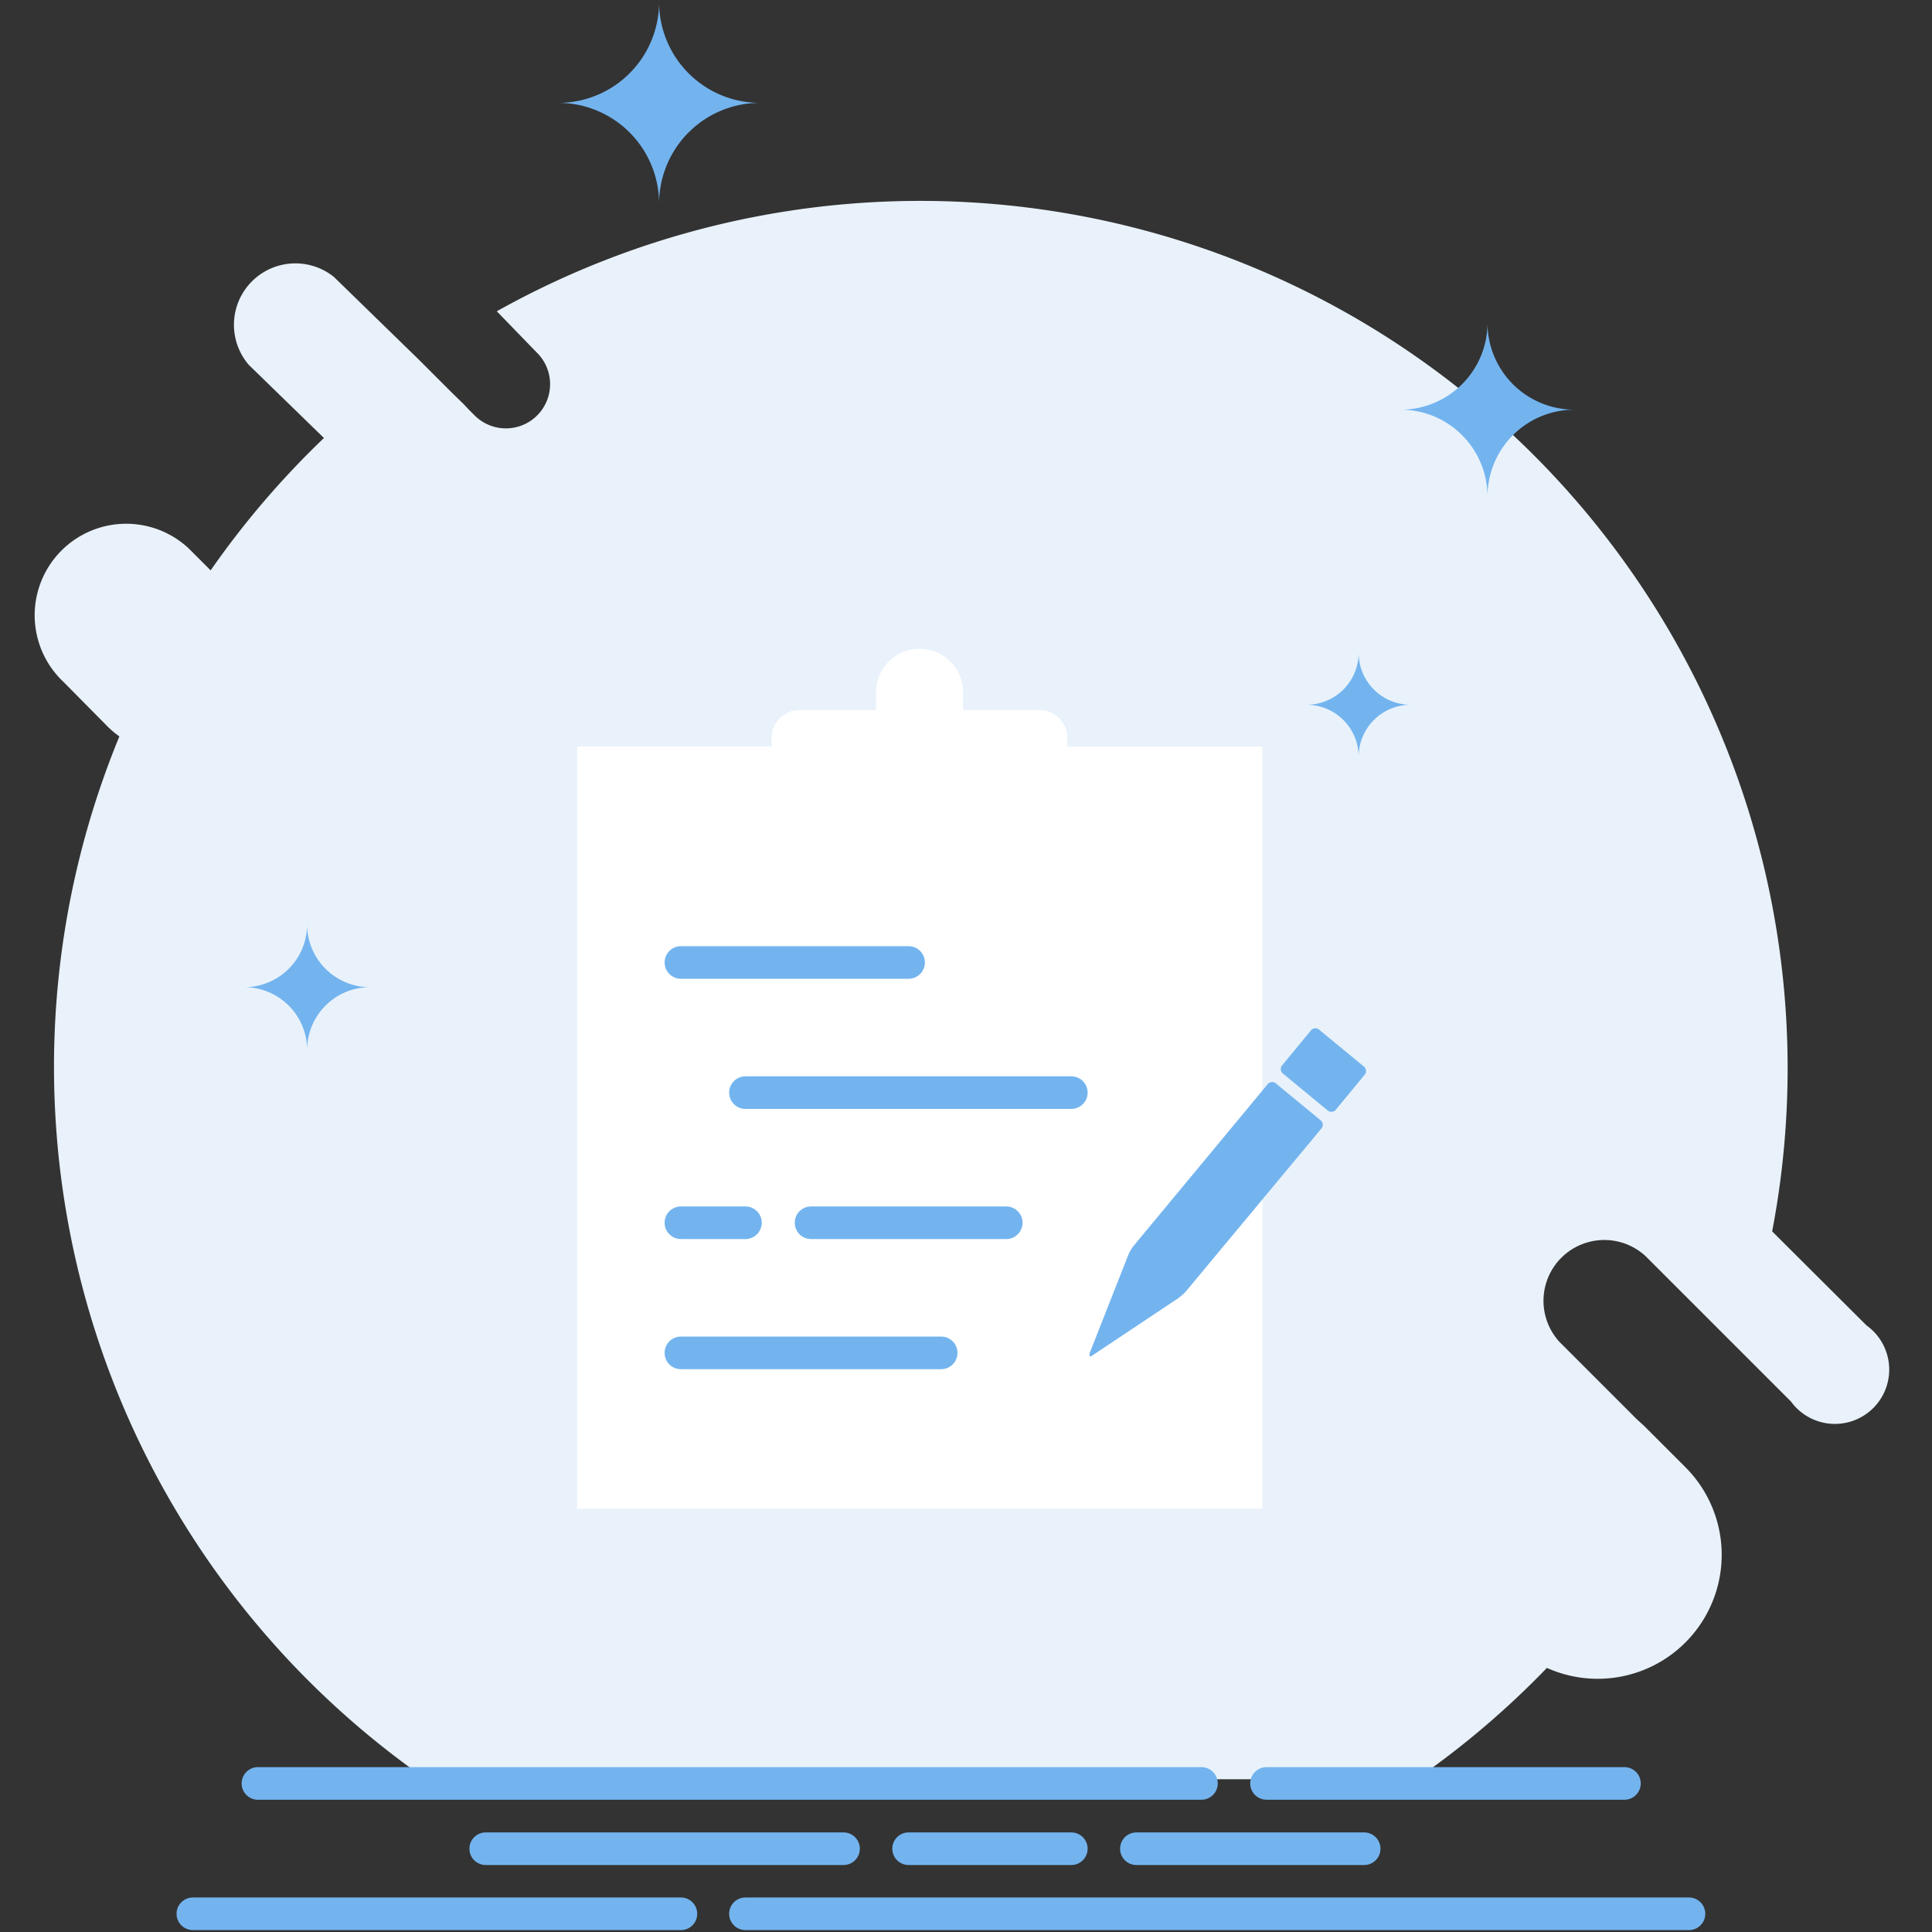
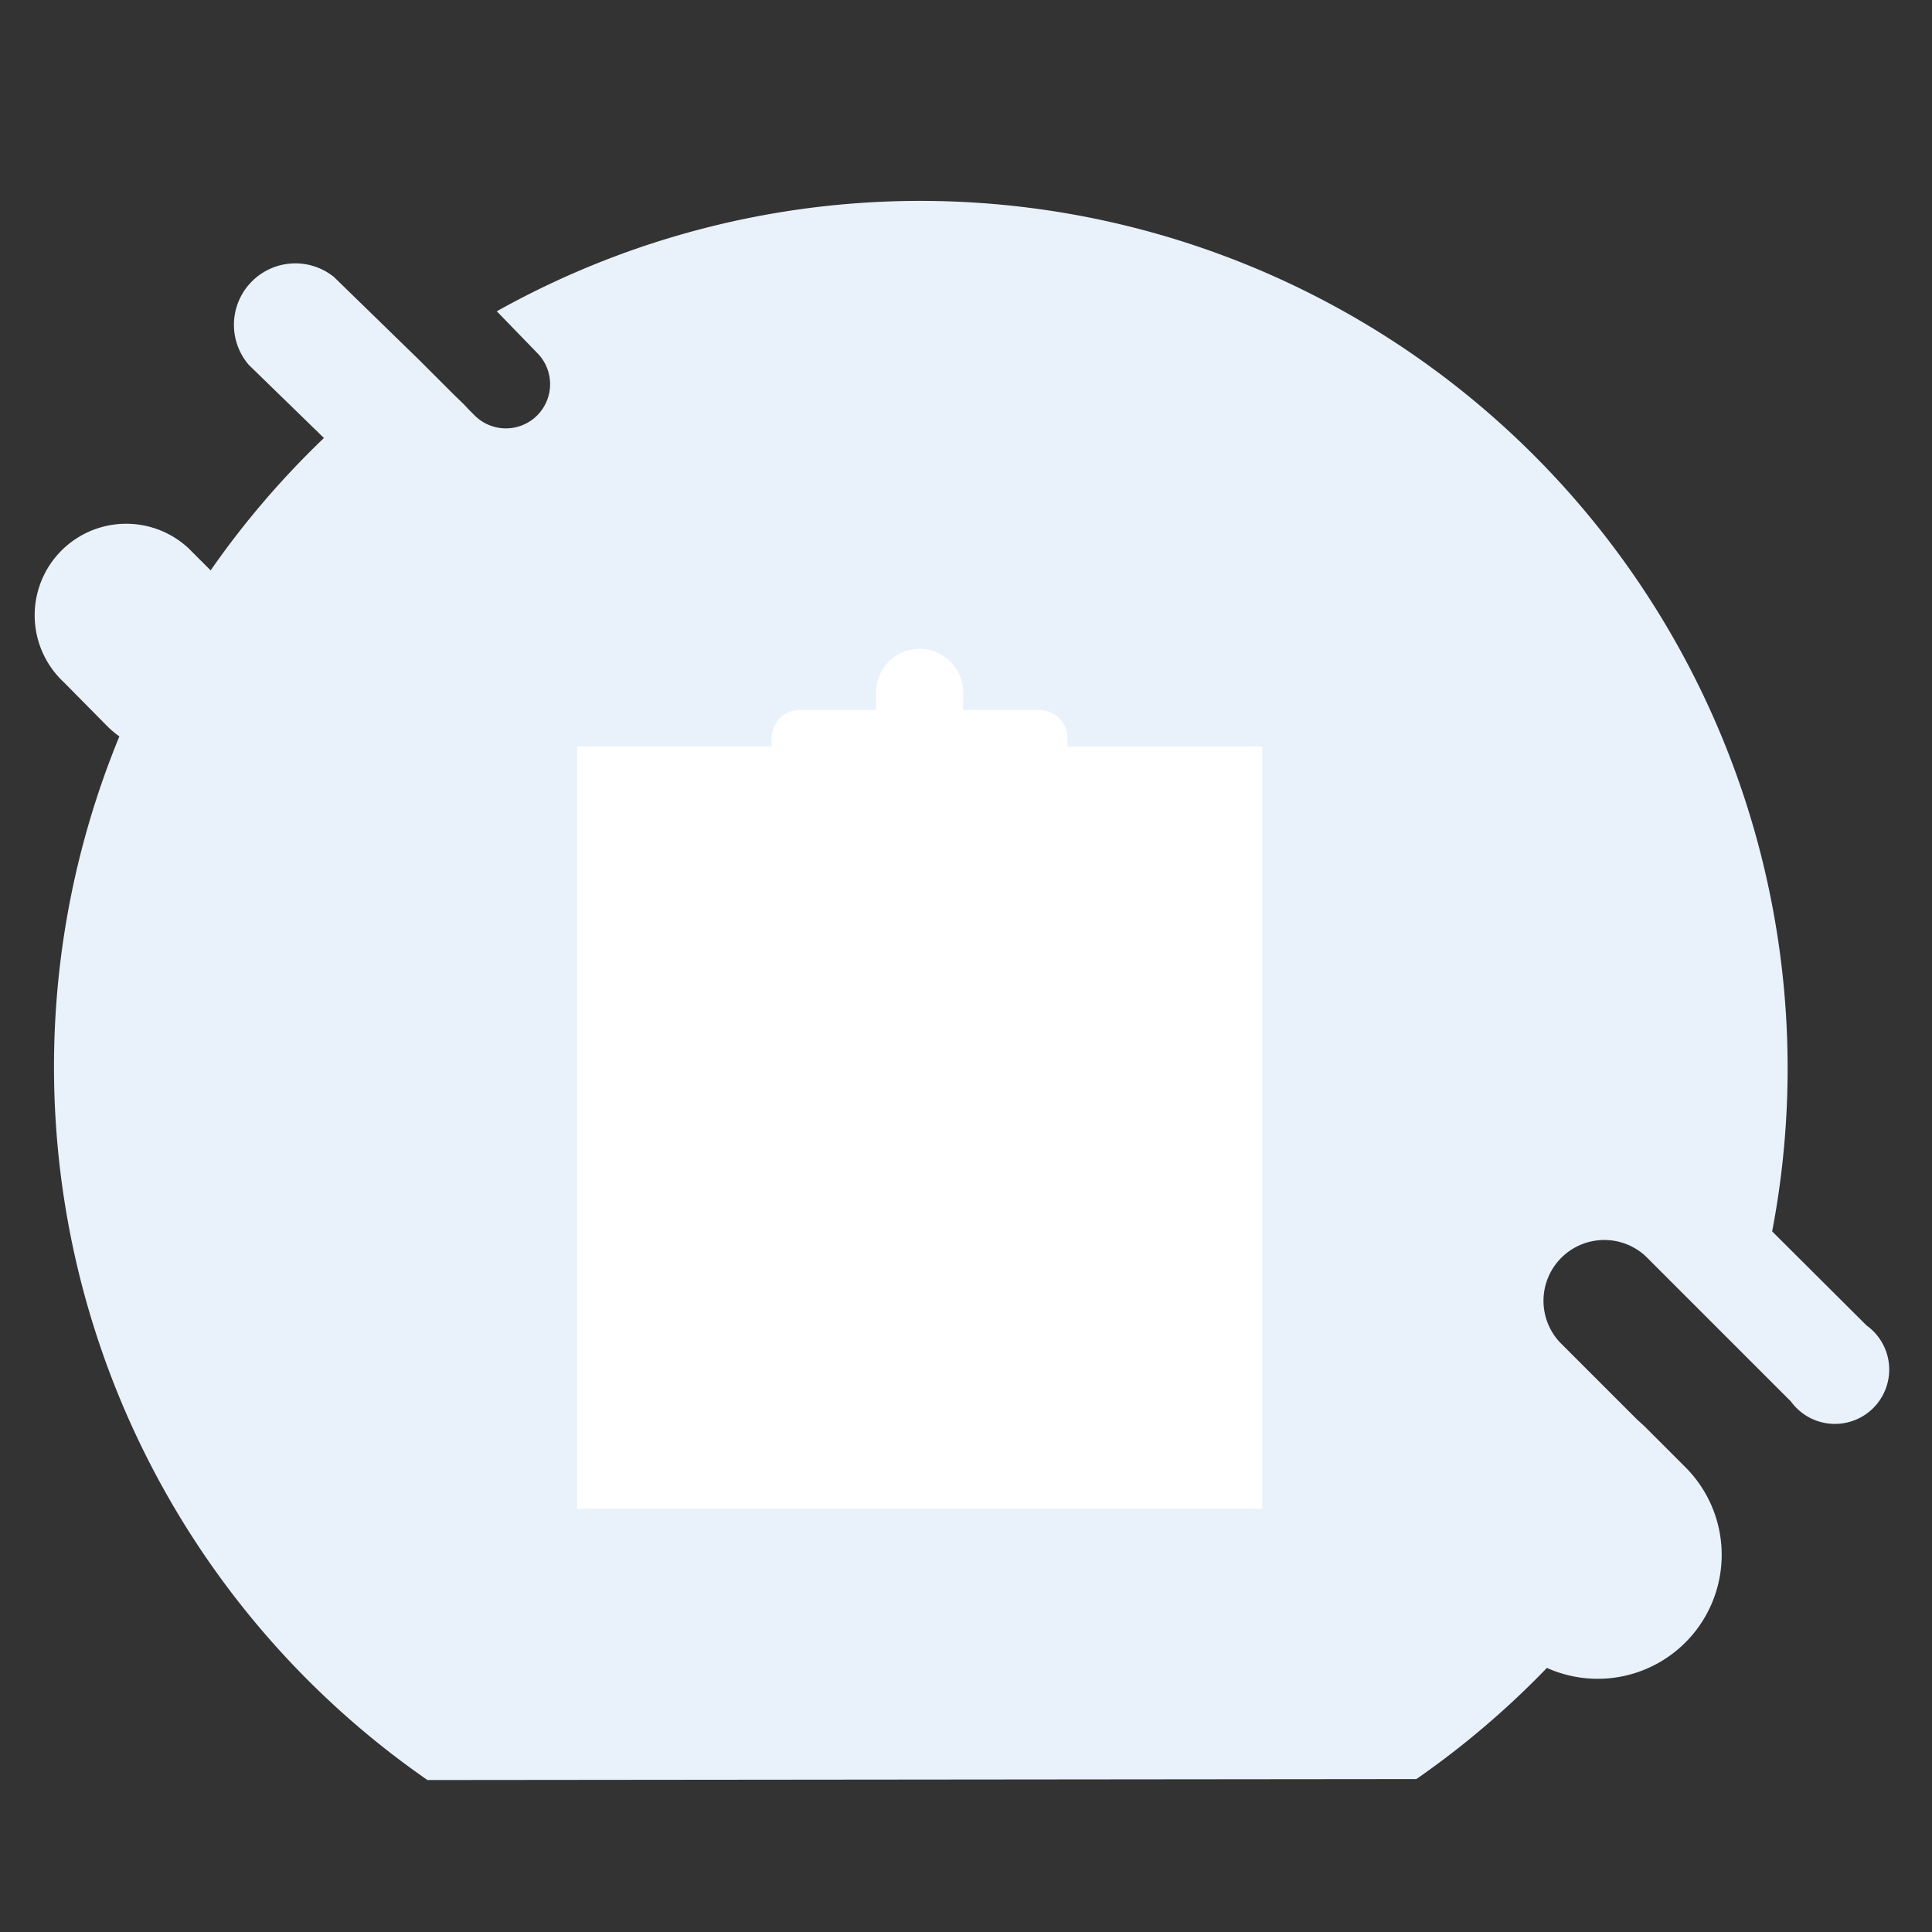
<svg xmlns="http://www.w3.org/2000/svg" class="icon" width="200px" height="200.00px" viewBox="0 0 1024 1024" version="1.1">
  <rect x="0" y="0" width="1024" height="1024" fill="#333333" stroke="none" />
  <path d="M226.565 943.455a459.903 459.903 0 0 1-163.291-553.147 48.654 48.654 0 0 1-6.378-5.362L33.866 361.634a48.485 48.485 0 0 1 66.039-71.063l2.427 2.427 9.313 9.313a462.16 462.16 0 0 1 60.056-70.159l-39.849-38.777a32.568 32.568 0 0 1 45.155-46.566l45.155 43.97 17.272 17.272L246.038 214.486l2.258 2.427 3.274 3.274a23.424 23.424 0 1 0 33.132-33.132l-21.392-22.069a459.733 459.733 0 0 1 675.969 487.673l50.009 49.84a28.786 28.786 0 1 1-40.019 40.357l-26.19-26.19-50.799-50.799a32.229 32.229 0 0 0-45.55 45.55l40.865 40.865 3.782 3.443 21.9 21.9a65.7 65.7 0 0 1-73.377 106.396A462.33 462.33 0 0 1 750.7 942.947z" fill="#E9F2FA" />
  <path d="M565.734 395.67v-4.515a14.845 14.845 0 0 0-14.845-14.845h-40.47V368.577a23.085 23.085 0 1 0-46.058 0v7.733h-40.527a14.845 14.845 0 0 0-14.845 14.845v4.459H305.868v404.023h363.158V395.67z" fill="#FFFFFF" />
-   <path d="M636.797 953.897h-500.09a8.636 8.636 0 1 1 0-17.272h500.09a8.636 8.636 0 0 1 0 17.272zM447.09 988.497h-189.651a8.636 8.636 0 1 1 0-17.272h189.651a8.636 8.636 0 1 1 0 17.272zM360.9 1022.984H102.219a8.636 8.636 0 1 1 0-17.272h258.681a8.636 8.636 0 1 1 0 17.272zM895.478 1022.984H395.105a8.636 8.636 0 1 1 0-17.272h500.09a8.636 8.636 0 1 1 0 17.272zM567.823 988.497H481.577a8.636 8.636 0 1 1 0-17.272h86.246a8.636 8.636 0 0 1 0 17.272zM723.043 988.497h-120.733a8.636 8.636 0 0 1 0-17.272h120.733a8.636 8.636 0 0 1 0 17.272zM860.991 953.897h-189.707a8.636 8.636 0 0 1 0-17.272h189.707a8.636 8.636 0 1 1 0 17.272zM481.577 518.773H360.9a8.636 8.636 0 0 1 0-17.272h120.676a8.636 8.636 0 0 1 0 17.272zM567.823 587.747H395.105a8.636 8.636 0 1 1 0-17.272h172.717a8.636 8.636 0 0 1 0 17.272zM498.849 725.696H360.9a8.636 8.636 0 1 1 0-17.272h137.948a8.636 8.636 0 1 1 0 17.272zM395.105 656.721h-34.205a8.636 8.636 0 1 1 0-17.272H395.105a8.636 8.636 0 1 1 0 17.272zM533.336 656.721H429.875a8.636 8.636 0 1 1 0-17.272h103.461a8.636 8.636 0 1 1 0 17.272zM295.877 54.525A53.452 53.452 0 0 0 349.33 1.072a53.452 53.452 0 0 0 53.452 53.452 53.452 53.452 0 0 0-53.452 53.452 53.452 53.452 0 0 0-53.452-53.452zM742.346 217.139a46.058 46.058 0 0 0 46.058-46.058 46.058 46.058 0 0 0 46.058 46.058 46.058 46.058 0 0 0-46.058 46.058 46.058 46.058 0 0 0-46.058-46.058zM692.507 373.544a27.601 27.601 0 0 0 27.601-27.601 27.601 27.601 0 0 0 27.601 27.601 27.601 27.601 0 0 0-27.601 27.601 27.601 27.601 0 0 0-27.601-27.601zM129.482 523.232a33.302 33.302 0 0 0 33.302-33.302 33.302 33.302 0 0 0 33.302 33.302 33.302 33.302 0 0 0-33.302 33.132 33.302 33.302 0 0 0-33.302-33.132zM703.513 588.425a3.104 3.104 0 0 0 4.29 0l15.353-18.626a3.104 3.104 0 0 0 0-4.29l-23.819-19.642a3.104 3.104 0 0 0-4.29 0l-15.353 18.626a3.104 3.104 0 0 0 0 4.29zM624.21 688.273a24.835 24.835 0 0 0 4.459-3.951L700.239 598.302a3.104 3.104 0 0 0 0-4.29l-23.819-19.642a3.104 3.104 0 0 0-4.29 0L600.786 660.39a22.577 22.577 0 0 0-2.935 5.193l-20.376 51.759c0 1.524 0 2.088 1.355 1.185z" fill="#73B4EF" />
</svg>